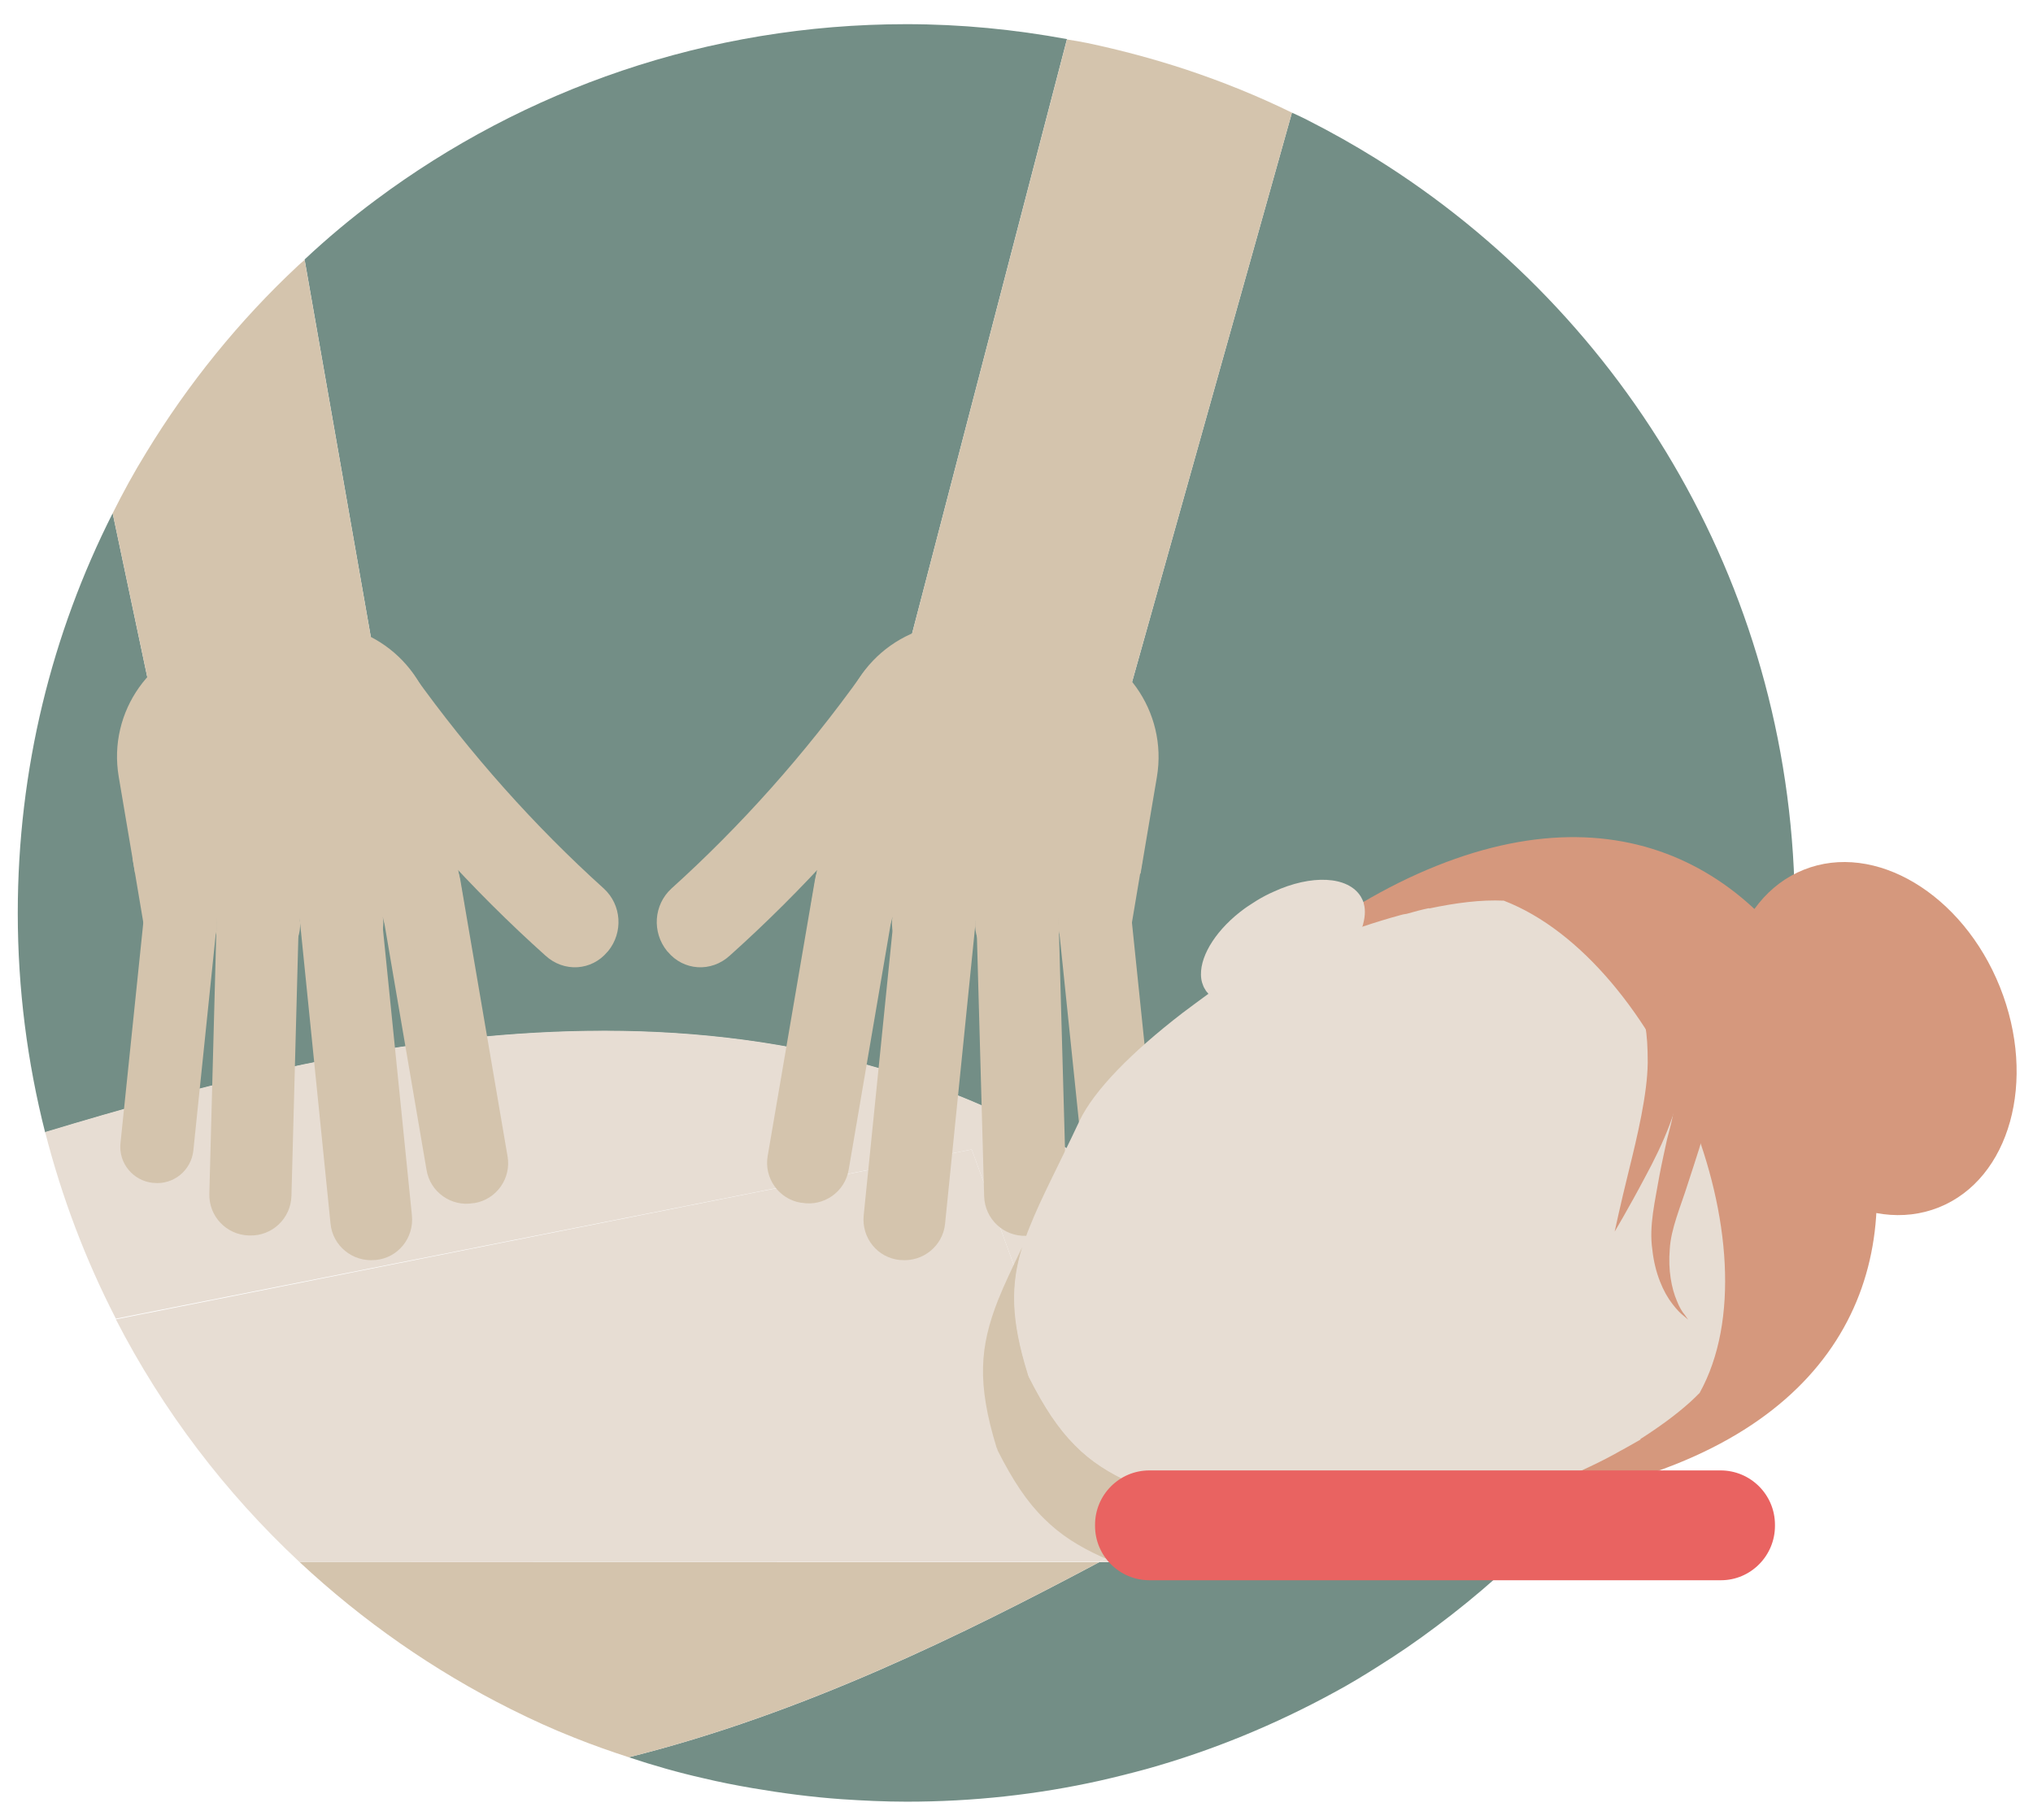
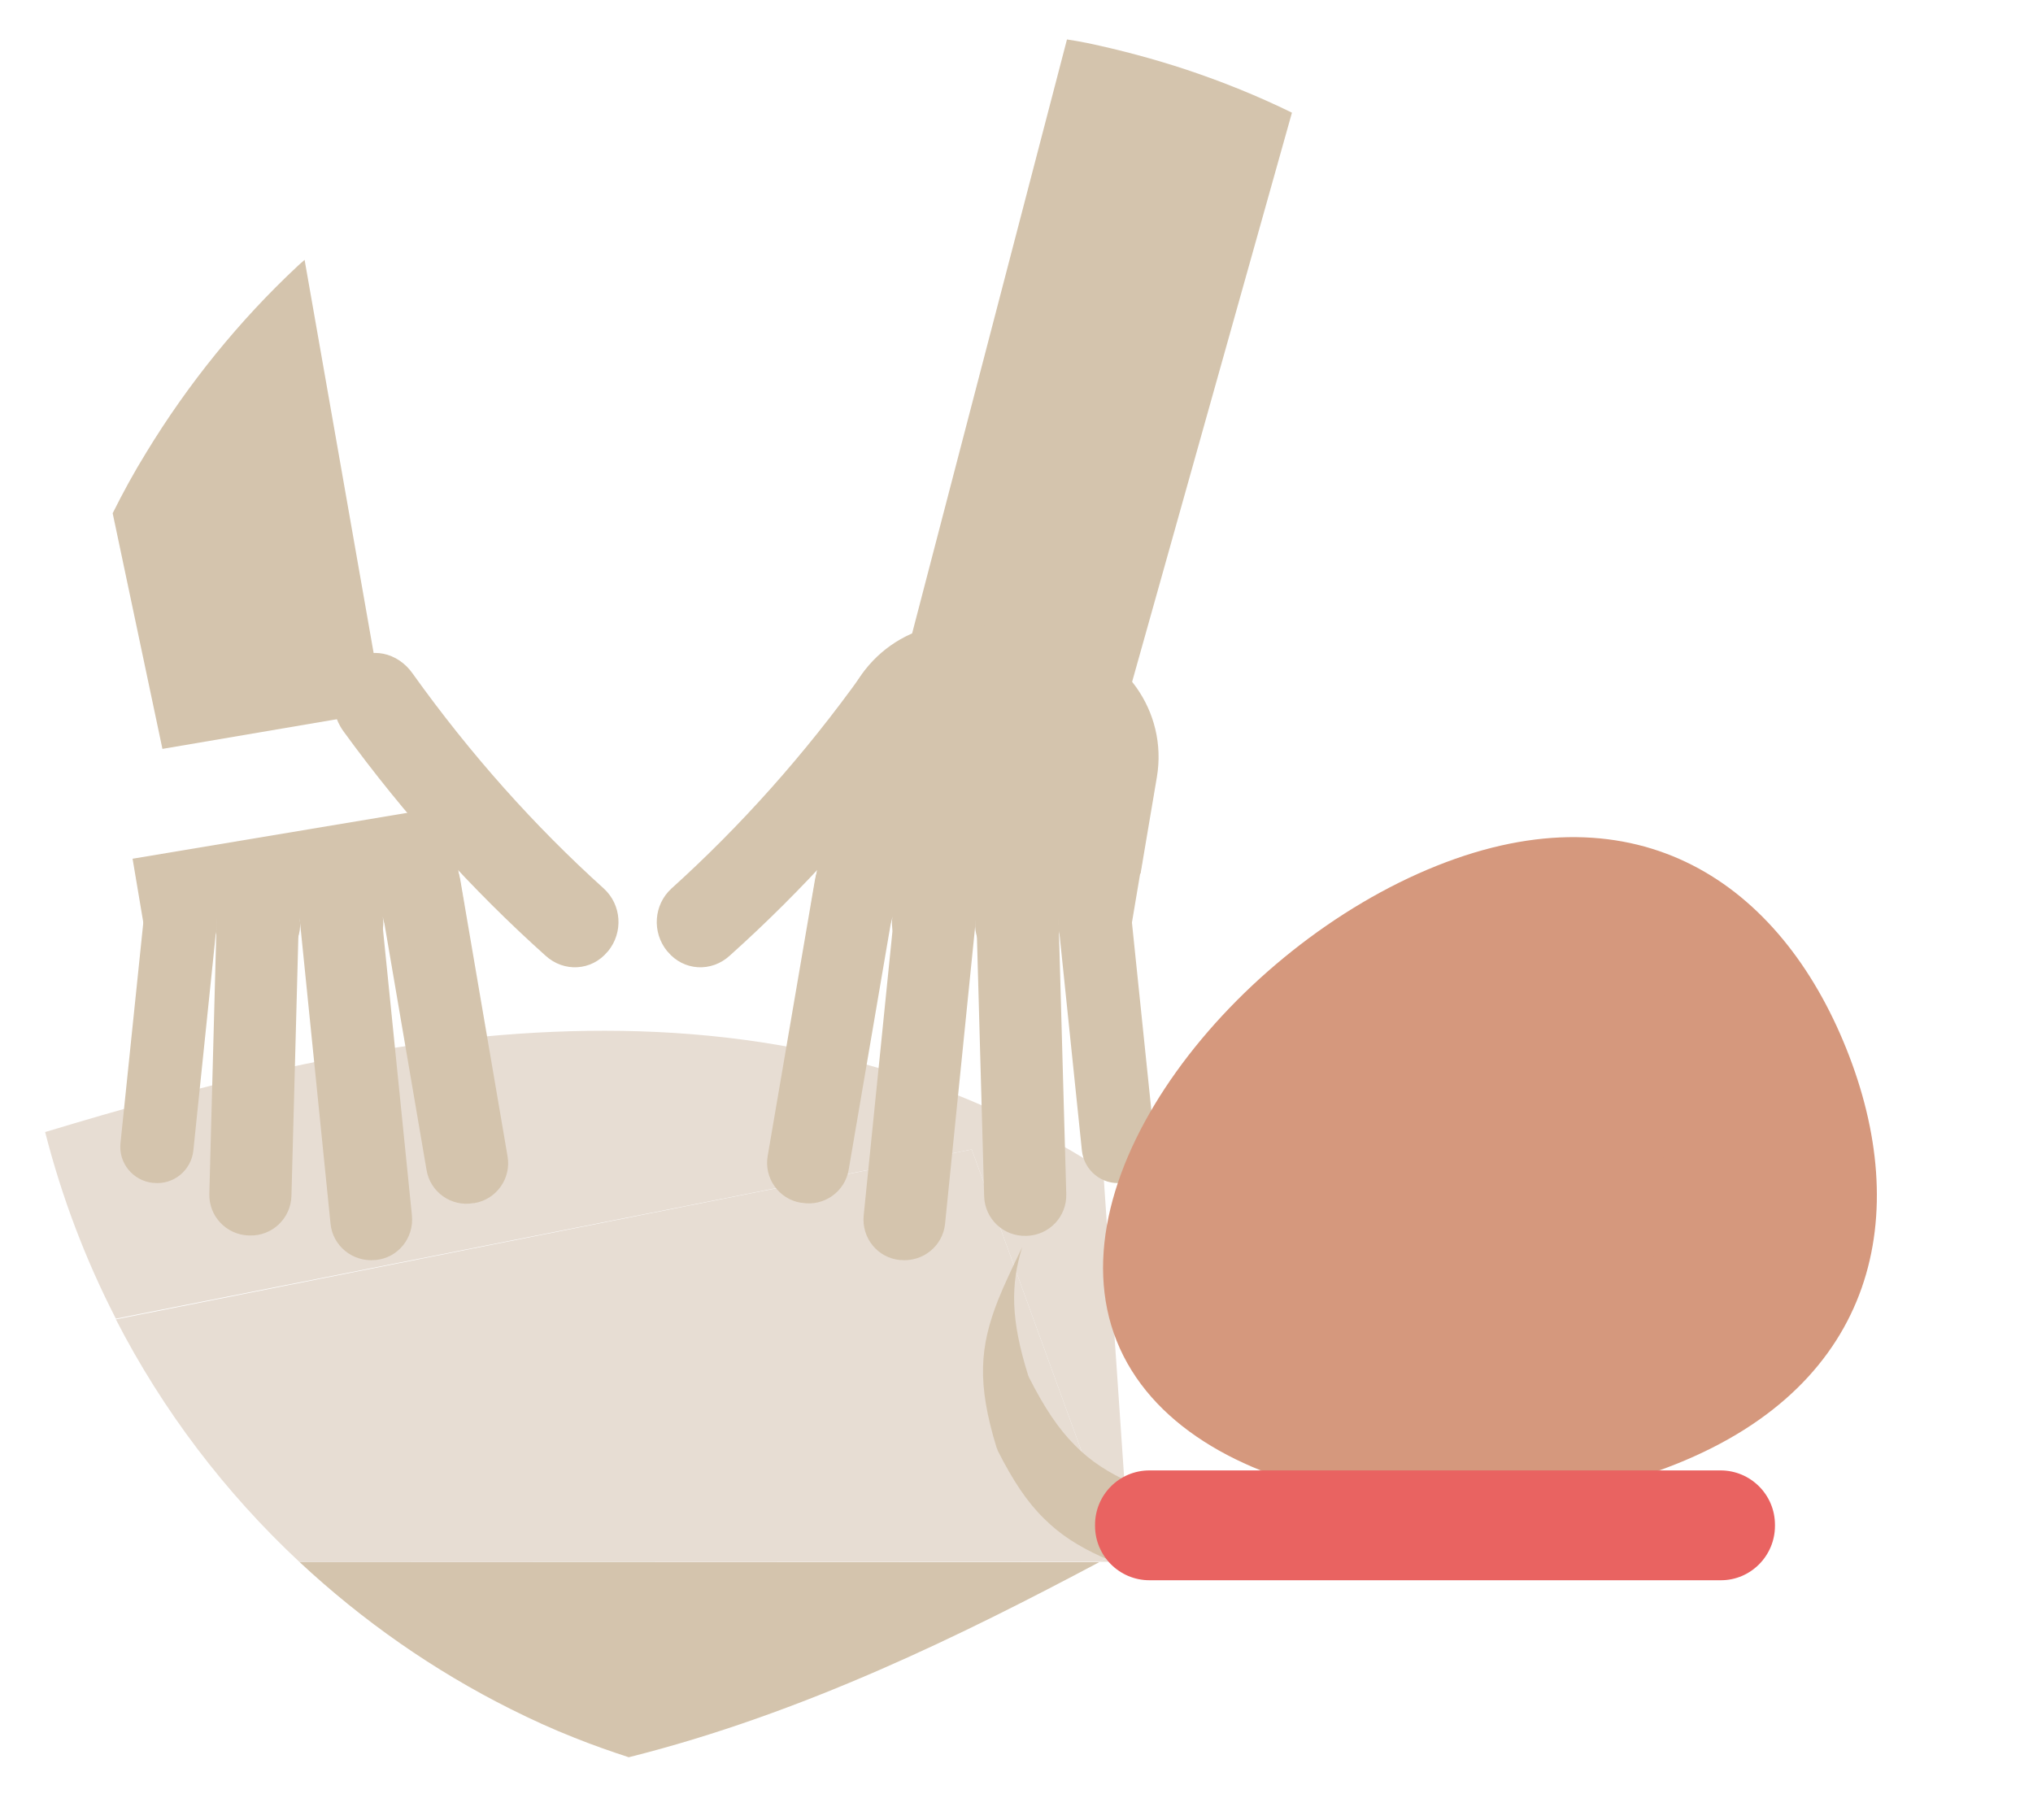
<svg xmlns="http://www.w3.org/2000/svg" version="1.1" id="Layer_1" x="0px" y="0px" viewBox="0 0 572 512" style="enable-background:new 0 0 572 512;" xml:space="preserve">
  <style type="text/css">
	.st0{fill:#738E86;}
	.st1{fill:#D4C4AD;}
	.st2{fill:#E7DDD3;}
	.st3{fill:#D5987D;}
	.st4{fill:#E96361;}
</style>
  <g>
-     <path class="st0" d="M387.1,44.6c-6.1-3.8-12.5-7.4-19-10.7c-1.5-0.8-3.1-1.5-4.6-2.2l-50.3,179.1l-62.3-10.6L300.2,11   c-14.7-2.7-29.7-4.2-45.2-4.2c-55.9,0-107.6,18.4-149.2,49.4c-7,5.2-13.7,10.8-20.1,16.8L108,200.1l-62.3,10.6l-14-66.3   C14.6,178.2,5,216.4,5,256.9c0,21.3,2.7,42,7.7,61.7c84.1-25.4,198-53.4,297.7,10.8l7.5,110.1h-8.6   c-38.2,20.3-83.2,42.6-132.4,54.9c6.9,2.3,13.9,4.3,21,5.9c4.6,1.1,9.2,2,13.9,2.8c8.2,1.4,16.5,2.5,25,3.1   c6,0.4,12.1,0.7,18.3,0.7c18.7,0,36.8-2,54.3-5.9c4.4-1,8.8-2.1,13.2-3.3c18.6-5.2,36.2-12.5,52.7-21.5c4.3-2.3,8.4-4.8,12.5-7.4   c5.6-3.5,11-7.2,16.3-11.2c11.8-8.8,22.7-18.5,32.8-29.2c3.7-3.9,7.3-8,10.8-12.2c2.7-3.3,5.3-6.6,7.9-10c2.9-3.9,5.7-7.9,8.4-12   c6.3-9.5,11.9-19.5,16.9-29.9c2.6-5.5,5-11.1,7.2-16.8c10.9-28.1,16.9-58.7,16.9-90.6C505,167.3,457.9,88.7,387.1,44.6z" />
    <path class="st1" d="M313.2,210.8l50.3-179.1C353.9,27,344,23,333.8,19.6c-9.1-3-18.4-5.5-27.9-7.5c-1.9-0.4-3.8-0.7-5.7-1   l-49.3,189.1L313.2,210.8z" />
    <path class="st1" d="M108,200.1L85.7,73.1c-0.6,0.6-1.3,1.1-1.9,1.7C67.3,90.2,52.9,108,41.1,127.4c-3.4,5.5-6.5,11.2-9.4,17   c0,0,0,0,0,0l14,66.3L108,200.1z" />
    <path class="st2" d="M273.4,323.4l41.2,113.2c-1.8,0.9-3.5,1.9-5.3,2.8h8.6l-7.5-110.1c-99.7-64.2-213.5-36.2-297.7-10.8   c4.7,18.4,11.4,36,19.9,52.5L273.4,323.4z" />
    <path class="st1" d="M84.3,439.5C102,456,122,470,143.8,480.9c5.8,2.9,11.7,5.6,17.8,8c5,2,10.1,3.8,15.3,5.5   c49.1-12.3,94.2-34.6,132.4-54.9H84.3z" />
    <path class="st2" d="M273.4,323.4L32.6,371.2c13.2,25.7,30.8,48.8,51.7,68.3l225-0.1c1.8-1,3.6-1.9,5.3-2.8L273.4,323.4z" />
    <path class="st1" d="M260.3,186.3c-0.1-0.1-0.1-0.1-0.2-0.2c-5.5-4.3-13.2-2.6-17.4,3.4c-16.3,22.8-34.4,43-53.8,60.5   c-5,4.6-5.5,12.3-1.2,17.6c0.1,0.1,0.1,0.1,0.2,0.2c4.4,5.3,12.2,5.9,17.5,1c20.4-18.3,39.6-39.4,56.8-63.1   C266.7,199.5,265.8,190.6,260.3,186.3z" />
    <path class="st1" d="M313.6,435.9h89.3c-0.2-0.2-0.4-0.3-0.6-0.5c-0.6-0.6-1-1.2-1.4-1.9c-0.4-0.6-0.6-1.3-0.7-2   c-0.1-0.5-0.1-1-0.1-1.5c-22.2,3.2-40.5,3.3-50.8-0.7c-13.1-5.1-23-8.3-30.9-12c-6.4-2.9-11.5-6.1-16-10.7   c-4.6-4.6-8.6-10.6-12.9-19.1c-0.1-0.1-0.1-0.2-0.1-0.3c0-0.1,0-0.1-0.1-0.1c0,0,0,0,0-0.1c-0.1-0.1-0.1-0.2-0.1-0.3   c-4.8-15.4-4.9-25.2-1.6-35.8c-2.7,5.6-5,10.4-6.8,14.9c-5.1,13-6,23.3-0.4,41.5c0.1,0.1,0.1,0.2,0.1,0.3c0.1,0,0.1,0.1,0.1,0.1   v0.1c0.1,0.1,0.1,0.2,0.1,0.3c4.3,8.5,8.3,14.5,13,19.1c4.6,4.6,9.7,7.8,16,10.7c1.3,0.6,2.7,1.1,4,1.7V435.9z" />
    <path class="st1" d="M242.7,238.1l-0.2,0c-6.2-1.1-12.2,3.1-13.2,9.4L216,325.2c-1.1,6.2,3.1,12.2,9.4,13.2l0.2,0   c6.2,1.1,12.2-3.1,13.2-9.4l13.3-77.8C253.1,245.1,248.9,239.2,242.7,238.1z" />
    <path class="st1" d="M264.8,241.9l-0.2,0c-6.3-0.6-11.9,4-12.5,10.2l-9.1,89.9c-0.6,6.3,3.9,11.9,10.2,12.5l0.2,0   c6.3,0.6,11.9-4,12.5-10.2l9.1-89.9C275.6,248.2,271,242.6,264.8,241.9z" />
    <path class="st1" d="M286,245.9l-0.2,0c-6.3,0.2-11.3,5.4-11.1,11.8l2.2,78.9c0.2,6.3,5.4,11.3,11.8,11.1l0.2,0   c6.3-0.2,11.3-5.4,11.1-11.8l-2.2-78.9C297.6,250.7,292.4,245.7,286,245.9z" />
    <path class="st1" d="M307.2,249.7l-0.2,0c-5.6,0.6-9.7,5.6-9.1,11.2l6.5,62.8c0.6,5.6,5.6,9.7,11.2,9.1l0.2,0   c5.6-0.6,9.7-5.6,9.1-11.2l-6.5-62.8C317.8,253.1,312.8,249.1,307.2,249.7z" />
    <path class="st1" d="M297.9,179.7l-22.2-3.8c-18.3-3.1-35.8,9.2-38.9,27.6l-4.6,27.2l88.7,15.1l4.6-27.2   C328.6,200.2,316.2,182.8,297.9,179.7z" />
    <path class="st1" d="M321.5,241.6l-3.4,20.2c-0.9,5.5-6.2,9.3-11.7,8.3l-0.2,0c-5.5-0.9-9.3-6.2-8.3-11.7l-0.6,3.7   c-1.1,6.2-7,10.4-13.2,9.4l-0.2,0c-6.2-1.1-10.4-7-9.4-13.2l-0.6,3.4c-1.1,6.2-7,10.4-13.2,9.4l-0.2,0c-6.2-1.1-10.4-7-9.4-13.2   c-1.1,6.2-7,10.4-13.2,9.4l-0.2,0c-6.2-1.1-10.4-7-9.4-13.2l4.6-27.3L321.5,241.6z" />
    <path class="st1" d="M98.5,186.3c0.1-0.1,0.1-0.1,0.2-0.2c5.5-4.3,13.2-2.6,17.4,3.4c16.3,22.8,34.4,43,53.8,60.5   c5,4.6,5.5,12.3,1.2,17.6c-0.1,0.1-0.1,0.1-0.2,0.2c-4.4,5.3-12.2,5.9-17.5,1c-20.4-18.3-39.6-39.4-56.8-63.1   C92.1,199.5,93.1,190.6,98.5,186.3z" />
    <path class="st1" d="M116.1,238.1l0.2,0c6.2-1.1,12.2,3.1,13.2,9.4l13.3,77.8c1.1,6.2-3.1,12.2-9.4,13.2l-0.2,0   c-6.2,1.1-12.2-3.1-13.2-9.4l-13.3-77.8C105.7,245.1,109.9,239.2,116.1,238.1z" />
    <path class="st1" d="M94.1,241.9l0.2,0c6.3-0.6,11.9,4,12.5,10.2l9.1,89.9c0.6,6.3-3.9,11.9-10.2,12.5l-0.2,0   c-6.3,0.6-11.9-4-12.5-10.2l-9.1-89.9C83.2,248.2,87.8,242.6,94.1,241.9z" />
    <path class="st1" d="M72.8,245.9l0.2,0c6.3,0.2,11.3,5.4,11.1,11.8L82,336.5c-0.2,6.3-5.4,11.3-11.8,11.1l-0.2,0   c-6.3-0.2-11.3-5.4-11.1-11.8L61,257C61.2,250.7,66.5,245.7,72.8,245.9z" />
    <path class="st1" d="M51.6,249.7l0.2,0c5.6,0.6,9.7,5.6,9.1,11.2l-6.5,62.8c-0.6,5.6-5.6,9.7-11.2,9.1l-0.2,0   c-5.6-0.6-9.7-5.6-9.1-11.2l6.5-62.8C41.1,253.1,46.1,249.1,51.6,249.7z" />
-     <path class="st1" d="M61,179.7l22.2-3.8c18.3-3.1,35.8,9.2,38.9,27.6l4.6,27.2L38,245.7l-4.6-27.2C30.3,200.2,42.6,182.8,61,179.7z   " />
    <path class="st1" d="M37.3,241.6l3.4,20.2c0.9,5.5,6.2,9.3,11.7,8.3l0.2,0c5.5-0.9,9.3-6.2,8.3-11.7l0.6,3.7   c1.1,6.2,7,10.4,13.2,9.4l0.2,0c6.2-1.1,10.4-7,9.4-13.2l0.6,3.4c1.1,6.2,7,10.4,13.2,9.4l0.2,0c6.2-1.1,10.4-7,9.4-13.2   c1.1,6.2,7,10.4,13.2,9.4l0.2,0c6.2-1.1,10.4-7,9.4-13.2l-4.6-27.3L37.3,241.6z" />
-     <path class="st3" d="M545.5,339.7c-20,8-44.7-6.8-55.2-33c-10.5-26.2-2.8-54,17.2-62c20-8,44.7,6.8,55.2,33   C573.2,304,565.5,331.7,545.5,339.7z" />
    <path class="st3" d="M471.6,411.9c-56.7,22.7-138.8,11.9-157.4-34.6c-18.6-46.5,33.3-111,90-133.7c56.7-22.7,96.7,5,115.3,51.5   C538.1,341.5,528.3,389.2,471.6,411.9z" />
-     <path class="st2" d="M478.2,391.9c-0.9,0.9-1.8,1.8-2.7,2.6c-4,3.6-8.7,7-14,10.4c0,0,0.1,0,0.1,0.1c-1.8,1-3.8,2.2-5.7,3.2   c-0.6,0.3-1,0.6-1.6,0.9c-3.1,1.7-6.4,3.3-9.9,4.9c2.2,1.2,3.8,2.7,4.8,4.5c0.1,0.1,0.1,0.2,0.2,0.4c0.2,0.5,0.4,1,0.5,1.5   c0.6,2.6-0.2,5.3-2,7.9c-2.1,3-5.6,5.7-9.9,8c-1.5,0.7-3.2,1.4-4.9,2c-1.5,0.6-3.2,1-4.9,1.4c-11.1,2.5-21.4,0.6-25.8-4.3   c-0.6-0.6-1-1.2-1.4-1.9c-0.4-0.6-0.6-1.3-0.7-2c-0.1-0.5-0.1-1-0.1-1.5c-22.2,3.2-40.5,3.3-50.8-0.7c-13.1-5.1-23-8.3-30.9-12   c-6.4-2.9-11.5-6.1-16-10.7c-4.6-4.6-8.6-10.6-12.9-19.1c-0.1-0.1-0.1-0.2-0.1-0.3c0-0.1,0-0.1-0.1-0.1c0,0,0,0,0-0.1   c-0.1-0.1-0.1-0.2-0.1-0.3c-4.8-15.4-4.9-25.2-1.6-35.8c0.6-1.9,1.2-3.8,2-5.7c3.2-8.1,8.1-17.2,14.1-30   c4.1-8.5,14.5-19.1,28.9-30.2c2.3-1.7,4.8-3.6,7.3-5.4c-0.3-0.4-0.7-0.7-0.9-1.2c-0.1-0.1-0.1-0.2-0.2-0.3   c-0.3-0.5-0.5-1.1-0.7-1.7c-0.2-0.7-0.3-1.5-0.3-2.2c-0.1-5.7,4.6-13,12.3-18.6c1.1-0.8,2.3-1.5,3.5-2.3c1.5-0.9,3-1.7,4.6-2.4   c10.6-4.9,21-4.5,24.6,1.4c0.2,0.4,0.5,0.9,0.7,1.5c0.1,0.1,0.1,0.2,0.1,0.4c0.6,2,0.3,4.3-0.4,6.6c0.1,0,0.1,0,0.1-0.1   c3.6-1.2,7.2-2.3,10.5-3.2c0.6-0.2,1.2-0.3,1.9-0.4c2.1-0.6,4.3-1.2,6.3-1.6c0,0.1,0,0.1,0,0.1c7.6-1.6,14.6-2.5,21-2.2   C467,270.3,500.7,351.4,478.2,391.9z" />
    <path class="st4" d="M484.2,444.6H323.4c-8.4,0-15.3-6.8-15.3-15.3V429c0-8.4,6.8-15.3,15.3-15.3h160.7c8.4,0,15.3,6.8,15.3,15.3   v0.3C499.4,437.7,492.6,444.6,484.2,444.6z" />
    <path class="st3" d="M470.9,312c1.5-11-0.7-16.4-1.4-19.4c-0.9-3-0.5-4.3,0.6-5.2c1-0.9,2.3-1.4,5.4,1.6c2.8,3,7,10.9,5.1,24.3   c-0.4,3.4-1.6,6.5-2.5,9.8c-1,3.2-2.1,6.5-3.2,9.9c-2,6.4-4.8,12.7-5.1,18.5c-0.5,5.8,0.5,11,2,14.5c0.7,1.8,1.5,3.1,2.2,3.9   c0.6,0.9,1,1.4,1,1.4s-0.5-0.4-1.3-1.1c-0.9-0.7-2-1.8-3.2-3.4c-2.5-3.2-4.9-8.6-5.6-15.2c-1-6.7,0.8-13.8,2-20.9   c0.7-3.7,1.4-6.7,2.1-10C469.7,317.8,470.7,314.7,470.9,312z" />
    <path class="st3" d="M463.6,299c0-4.4-0.2-7.8-0.7-10.3c-0.2-2.6-0.8-4.3-0.9-5.7c-0.3-2.7,0.6-3.8,1.7-4.5c1.2-0.7,2.4-1,4.6,1.6   c1.1,1.3,2.6,3.2,3.4,6.4c1.2,3.1,1.8,7.4,1.8,12.8c-0.2,11.1-5.9,23.1-10.6,31.8c-4.7,8.9-8.6,15.4-8.6,15.4s1.6-7.5,4-17.2   C460.7,319.6,463.5,307.8,463.6,299z" />
  </g>
</svg>